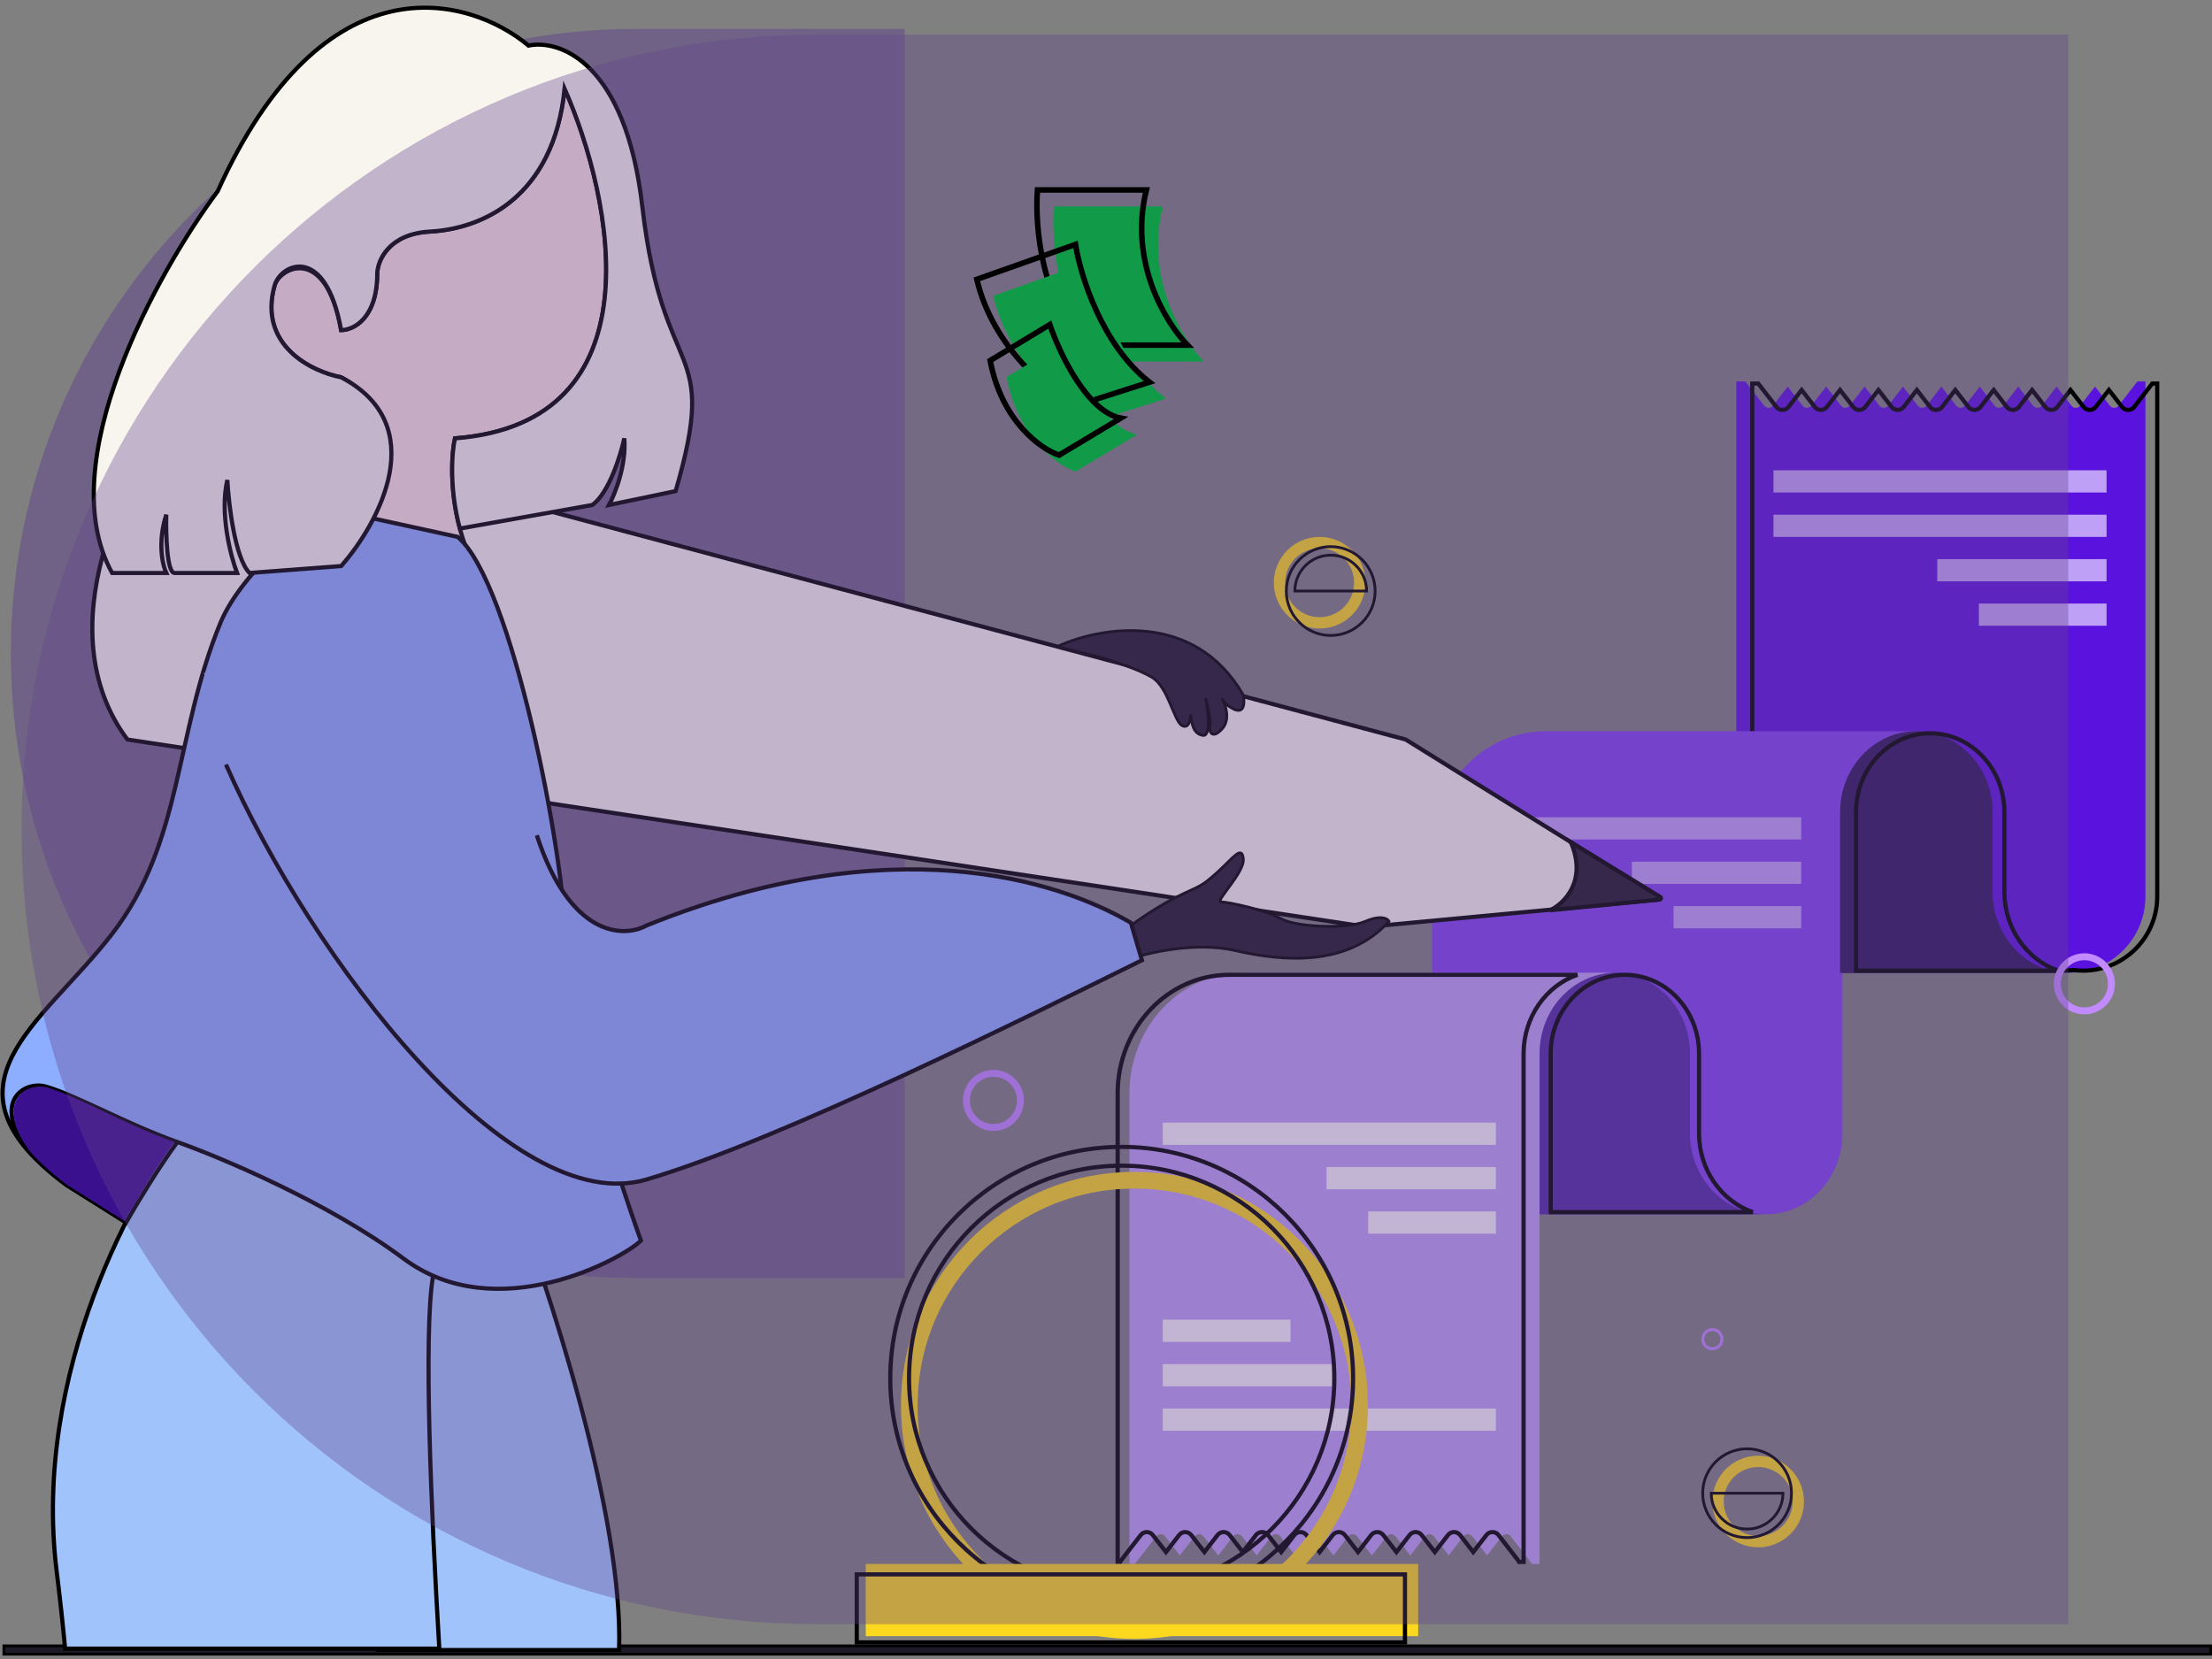
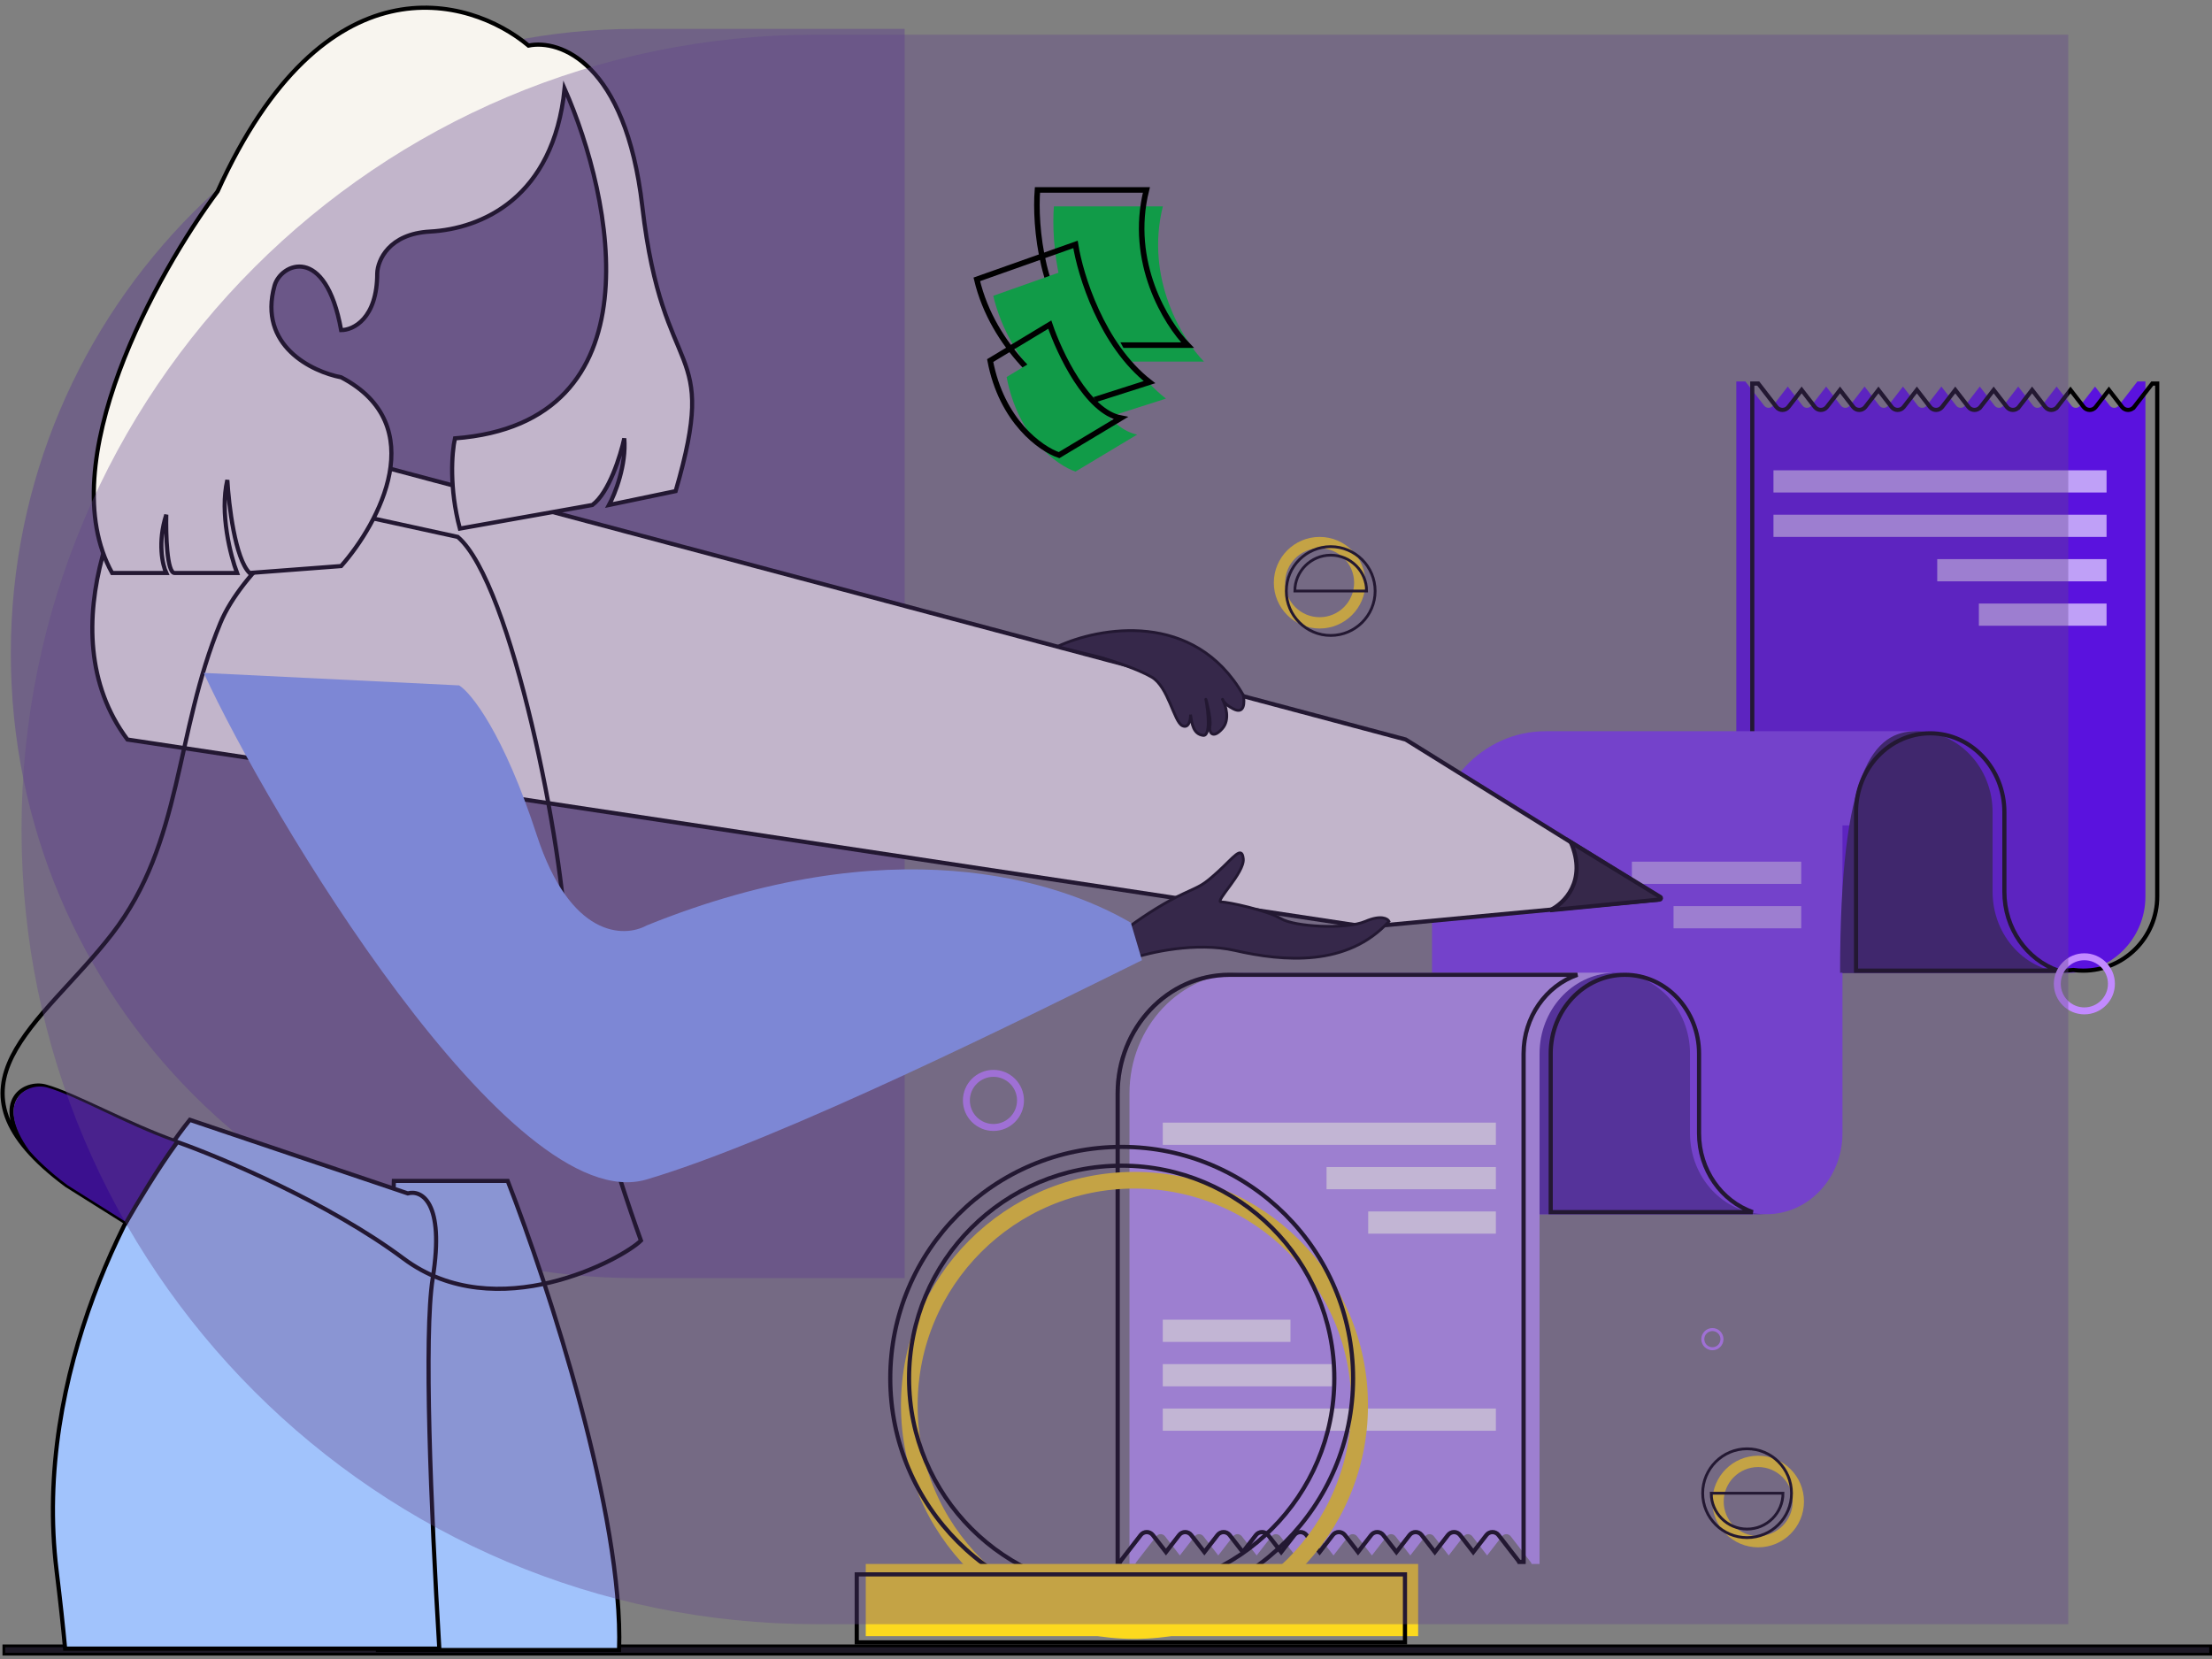
<svg xmlns="http://www.w3.org/2000/svg" width="348" height="261" viewBox="0 0 348 261" fill="none">
  <rect x="0" y="0" width="348" height="261" fill="#808080" stroke="none" />
  <path d="M142.32 4.55L142.32 201.068L99.961 201.068C45.694 201.068 1.702 157.076 1.702 102.809C1.702 48.542 45.694 4.55 99.961 4.55L142.32 4.55Z" fill="#61458D" fill-opacity="0.5" style="mix-blend-mode:hard-light" />
  <rect x="0.61" y="258.931" width="347.179" height="1.31" fill="#1D1926" stroke="black" stroke-width="0.437" />
  <path d="M331.928 63.825C332.278 64.276 332.959 64.276 333.309 63.825L336.261 60.015H337.524V141.054C337.524 147.67 332.161 153.033 325.546 153.033C325.02 153.033 324.502 152.999 323.994 152.933C323.418 152.999 322.833 153.033 322.24 153.033H273.162V60.015H274.593L277.545 63.825C277.894 64.276 278.576 64.276 278.925 63.825L281.256 60.816L283.587 63.825C283.937 64.276 284.618 64.276 284.968 63.825L287.299 60.816L289.63 63.825C289.98 64.276 290.661 64.276 291.011 63.825L293.342 60.816L295.673 63.825C296.022 64.276 296.704 64.276 297.053 63.825L299.384 60.816L301.715 63.825C302.065 64.276 302.746 64.276 303.096 63.825L305.427 60.816L307.758 63.825C308.107 64.276 308.789 64.276 309.138 63.825L311.469 60.816L313.8 63.825C314.15 64.276 314.832 64.276 315.181 63.825L317.512 60.816L319.843 63.825C320.192 64.276 320.874 64.276 321.224 63.825L323.555 60.816L325.885 63.825C326.235 64.276 326.917 64.276 327.266 63.825L329.597 60.816L331.928 63.825Z" fill="#5A12DE" />
  <path d="M325.739 61.351L323.667 64.025L323.408 63.825L323.667 64.025C323.186 64.646 322.249 64.646 321.768 64.025L319.697 61.351L317.625 64.025L317.366 63.825L317.625 64.025C317.144 64.646 316.207 64.646 315.726 64.025L313.654 61.351L311.582 64.025L311.323 63.825L311.582 64.025C311.101 64.646 310.164 64.646 309.683 64.025L307.611 61.351L305.539 64.025C305.058 64.646 304.121 64.646 303.641 64.025L301.569 61.351L299.497 64.025C299.016 64.646 298.079 64.646 297.598 64.025L295.526 61.351L293.454 64.025C292.973 64.646 292.036 64.646 291.556 64.025L289.483 61.351L287.411 64.025C286.931 64.646 285.993 64.646 285.513 64.025L283.441 61.351L281.369 64.025C280.888 64.646 279.951 64.646 279.47 64.025L276.617 60.342H275.674V152.705H324.424C325.005 152.705 325.578 152.672 326.142 152.608L326.181 152.603L326.221 152.608C326.715 152.672 327.219 152.705 327.73 152.705C334.165 152.705 339.381 147.489 339.381 141.054V60.342H338.606L335.752 64.025L335.494 63.825L335.752 64.025C335.272 64.646 334.335 64.646 333.854 64.025L331.782 61.351L329.71 64.025C329.229 64.646 328.292 64.646 327.811 64.025L325.739 61.351Z" stroke="black" stroke-width="0.655" />
  <path d="M301.278 115.039H243.129C233.278 115.039 225.292 123.544 225.292 134.036V191.026H277.02C277.171 191.026 277.321 191.023 277.471 191.017C277.617 191.023 277.764 191.026 277.912 191.026C284.512 191.026 289.863 185.327 289.863 178.298V129.856H301.278V115.039Z" fill="#7F42F0" />
  <path d="M277.696 191.023V191.024H241.887V165.759C241.887 158.73 247.257 153.031 253.883 153.031C260.508 153.031 265.879 158.73 265.879 165.759V178.297C265.879 185.263 271.153 190.922 277.696 191.023Z" fill="#4F2AA2" />
  <path d="M243.962 190.697H275.756C270.836 188.977 267.3 184.064 267.3 178.297V165.759C267.3 158.892 262.057 153.359 255.631 153.359C249.204 153.359 243.962 158.892 243.962 165.759V190.697Z" stroke="black" stroke-width="0.655" />
-   <path d="M325.299 153.031V153.032H289.489V127.767C289.489 120.737 294.86 115.039 301.485 115.039C308.111 115.039 313.482 120.737 313.482 127.767V140.305C313.482 147.27 318.756 152.929 325.299 153.031Z" fill="#2D185C" />
+   <path d="M325.299 153.031V153.032H289.489C289.489 120.737 294.86 115.039 301.485 115.039C308.111 115.039 313.482 120.737 313.482 127.767V140.305C313.482 147.27 318.756 152.929 325.299 153.031Z" fill="#2D185C" />
  <path d="M291.999 152.705H323.793C318.873 150.985 315.337 146.072 315.337 140.305V127.767C315.337 120.9 310.094 115.367 303.668 115.367C297.242 115.367 291.999 120.9 291.999 127.767V152.705Z" stroke="black" stroke-width="0.655" />
  <path d="M253.679 153.044V153.031H195.614C185.716 153.031 177.692 161.53 177.692 172.014V246.049H178.626C178.655 245.94 178.706 245.832 178.783 245.733L181.908 241.7C182.258 241.249 182.939 241.249 183.289 241.7L185.62 244.708L187.95 241.7C188.3 241.249 188.982 241.249 189.331 241.7L191.662 244.708L193.993 241.7C194.343 241.249 195.024 241.249 195.374 241.7L197.705 244.708L200.036 241.7C200.385 241.249 201.067 241.249 201.417 241.7L203.747 244.708L206.078 241.7C206.428 241.249 207.109 241.249 207.459 241.7L209.79 244.708L212.121 241.7C212.471 241.249 213.152 241.249 213.502 241.7L215.833 244.708L218.164 241.7C218.513 241.249 219.195 241.249 219.545 241.7L221.875 244.708L224.206 241.7C224.556 241.249 225.237 241.249 225.587 241.7L227.918 244.708L230.249 241.7C230.598 241.249 231.28 241.249 231.63 241.7L233.96 244.708L236.291 241.7C236.641 241.249 237.323 241.249 237.672 241.7L240.797 245.733C240.874 245.832 240.925 245.94 240.954 246.049H242.209V165.75C242.209 158.916 247.297 153.342 253.679 153.044Z" fill="#BFA1F7" />
  <path d="M175.835 172.014V245.722H176.219C176.253 245.656 176.293 245.593 176.34 245.532L179.464 241.499C179.945 240.879 180.882 240.879 181.363 241.499L183.435 244.173L185.507 241.499C185.988 240.879 186.925 240.879 187.406 241.499L189.478 244.174L191.55 241.499C192.03 240.879 192.968 240.879 193.448 241.499L195.52 244.174L197.592 241.499C198.073 240.879 199.01 240.879 199.491 241.499L201.563 244.173L203.635 241.499C204.116 240.879 205.053 240.879 205.533 241.499L207.605 244.174L209.677 241.499C210.158 240.879 211.095 240.879 211.576 241.499L213.648 244.174L215.72 241.499C216.201 240.879 217.138 240.879 217.619 241.499L219.691 244.173L221.763 241.499C222.243 240.879 223.181 240.879 223.661 241.499L225.733 244.174L227.805 241.499C228.286 240.879 229.223 240.879 229.704 241.499L231.776 244.174L233.848 241.499C234.329 240.879 235.266 240.879 235.747 241.499L238.871 245.532C238.918 245.593 238.958 245.656 238.992 245.722H239.697V165.75C239.697 159.987 243.236 155.078 248.16 153.359H193.429C183.73 153.359 175.835 161.693 175.835 172.014Z" stroke="black" stroke-width="0.655" />
  <path d="M175.835 172.014V245.722H176.219C176.253 245.656 176.293 245.593 176.34 245.532L179.464 241.499C179.945 240.879 180.882 240.879 181.363 241.499L183.435 244.173L185.507 241.499C185.988 240.879 186.925 240.879 187.406 241.499L189.478 244.174L191.55 241.499C192.03 240.879 192.968 240.879 193.448 241.499L195.52 244.174L197.592 241.499C198.073 240.879 199.01 240.879 199.491 241.499L201.563 244.173L203.635 241.499C204.116 240.879 205.053 240.879 205.533 241.499L207.605 244.174L209.677 241.499C210.158 240.879 211.095 240.879 211.576 241.499L213.648 244.174L215.72 241.499C216.201 240.879 217.138 240.879 217.619 241.499L219.691 244.173L221.763 241.499C222.243 240.879 223.181 240.879 223.661 241.499L225.733 244.174L227.805 241.499C228.286 240.879 229.223 240.879 229.704 241.499L231.776 244.174L233.848 241.499C234.329 240.879 235.266 240.879 235.747 241.499L238.871 245.532C238.918 245.593 238.958 245.656 238.992 245.722H239.697V165.75C239.697 159.987 243.236 155.078 248.16 153.359H193.429C183.73 153.359 175.835 161.693 175.835 172.014Z" stroke="black" stroke-opacity="0.2" stroke-width="0.655" />
  <rect width="52.404" height="3.494" transform="matrix(-1 0 0 1 331.412 73.988)" fill="#BFA0F7" />
  <rect width="52.404" height="3.494" transform="matrix(-1 0 0 1 331.412 80.975)" fill="#BFA0F7" />
  <rect width="26.639" height="3.494" transform="matrix(-1 0 0 1 331.412 87.963)" fill="#BFA0F7" />
  <rect width="20.088" height="3.494" transform="matrix(-1 0 0 1 331.412 94.95)" fill="#BFA0F7" />
-   <rect width="52.404" height="3.494" transform="matrix(-1 0 0 1 283.375 128.577)" fill="#BFA0F7" />
  <rect width="26.639" height="3.494" transform="matrix(-1 0 0 1 283.375 135.563)" fill="#BFA0F7" />
  <rect width="20.088" height="3.494" transform="matrix(-1 0 0 1 283.375 142.552)" fill="#BFA0F7" />
  <rect width="52.404" height="3.494" transform="matrix(-1 0 0 1 235.337 176.616)" fill="#F9F6FE" />
  <rect width="26.639" height="3.494" transform="matrix(-1 0 0 1 235.337 183.603)" fill="#F9F6FE" />
  <rect width="20.088" height="3.494" transform="matrix(-1 0 0 1 235.337 190.591)" fill="#F9F6FE" />
  <rect width="52.404" height="3.494" transform="matrix(1 0 0 -1 182.933 225.088)" fill="#F9F6FE" />
  <rect width="26.639" height="3.494" transform="matrix(1 0 0 -1 182.933 218.102)" fill="#F9F6FE" />
  <rect width="20.088" height="3.494" transform="matrix(1 0 0 -1 182.933 211.113)" fill="#F9F6FE" />
  <path d="M214.813 118.967C215.776 118.967 216.56 118.184 216.56 117.22C216.56 116.257 215.776 115.474 214.813 115.474C213.85 115.474 213.066 116.257 213.066 117.22C213.066 118.184 213.85 118.967 214.813 118.967ZM214.813 115.95C215.514 115.95 216.083 116.519 216.083 117.22C216.083 117.92 215.514 118.49 214.813 118.49C214.113 118.49 213.543 117.92 213.543 117.22C213.542 116.519 214.113 115.95 214.813 115.95Z" fill="#C28AFF" />
  <path d="M327.919 159.583C330.568 159.583 332.724 157.427 332.724 154.778C332.724 152.129 330.568 149.976 327.919 149.976C325.269 149.976 323.116 152.131 323.116 154.778C323.114 157.427 325.269 159.583 327.919 159.583ZM327.919 151.067C329.965 151.067 331.63 152.732 331.63 154.778C331.63 156.824 329.965 158.489 327.919 158.489C325.873 158.489 324.208 156.824 324.208 154.778C324.208 152.732 325.873 151.067 327.919 151.067Z" fill="#C28AFF" />
  <path d="M207.609 98.88C211.583 98.88 214.814 95.648 214.814 91.674C214.814 87.701 211.583 84.469 207.609 84.469C203.635 84.469 200.403 87.701 200.403 91.674C200.403 95.648 203.635 98.88 207.609 98.88ZM207.609 86.249C210.601 86.249 213.034 88.682 213.034 91.674C213.034 94.667 210.601 97.1 207.609 97.1C204.616 97.1 202.183 94.667 202.183 91.674C202.179 88.682 204.616 86.249 207.609 86.249Z" fill="#FCD91E" />
  <path d="M209.354 99.972C213.207 99.972 216.341 96.838 216.341 92.985C216.341 89.132 213.207 85.998 209.354 85.998C205.501 85.998 202.367 89.132 202.367 92.985C202.367 96.838 205.501 99.972 209.354 99.972ZM209.354 87.341C212.467 87.341 214.998 89.872 214.998 92.985H203.928L203.71 92.985C203.71 92.985 203.71 92.985 203.71 92.985C203.706 89.871 206.241 87.341 209.354 87.341Z" stroke="black" stroke-width="0.437" />
  <path d="M269.4 208.933C268.437 208.933 267.653 209.717 267.653 210.68C267.653 211.643 268.437 212.427 269.4 212.427C270.363 212.427 271.147 211.643 271.147 210.68C271.147 209.717 270.363 208.933 269.4 208.933ZM269.4 211.951C268.699 211.951 268.129 211.381 268.129 210.68C268.129 209.98 268.699 209.41 269.4 209.41C270.1 209.41 270.67 209.98 270.67 210.68C270.671 211.381 270.1 211.951 269.4 211.951Z" fill="#C28AFF" />
  <path d="M156.293 168.316C153.644 168.316 151.488 170.472 151.488 173.121C151.488 175.771 153.644 177.924 156.293 177.924C158.942 177.924 161.096 175.768 161.096 173.121C161.098 170.472 158.942 168.316 156.293 168.316ZM156.293 176.832C154.247 176.832 152.582 175.167 152.582 173.121C152.582 171.075 154.247 169.41 156.293 169.41C158.339 169.41 160.004 171.075 160.004 173.121C160.004 175.167 158.339 176.832 156.293 176.832Z" fill="#C28AFF" />
  <path d="M276.603 229.02C272.629 229.02 269.397 232.252 269.397 236.226C269.397 240.2 272.629 243.432 276.603 243.432C280.577 243.432 283.809 240.2 283.809 236.226C283.809 232.252 280.577 229.02 276.603 229.02ZM276.603 241.652C273.611 241.652 271.178 239.219 271.178 236.226C271.178 233.233 273.611 230.801 276.603 230.801C279.596 230.801 282.029 233.233 282.029 236.226C282.033 239.219 279.596 241.652 276.603 241.652Z" fill="#FCD91E" />
  <path d="M274.859 227.928C271.006 227.928 267.872 231.062 267.872 234.915C267.872 238.769 271.006 241.903 274.859 241.903C278.712 241.903 281.846 238.769 281.846 234.915C281.846 231.062 278.712 227.928 274.859 227.928ZM274.859 240.559C271.746 240.559 269.215 238.029 269.215 234.915H280.284L280.503 234.915C280.503 234.915 280.503 234.915 280.503 234.915C280.507 238.029 277.972 240.559 274.859 240.559Z" stroke="black" stroke-width="0.437" />
  <path d="M215.035 145.824L20.047 116.346C7.12 99.053 19.901 73.913 27.908 64.815L221.149 116.346L261.544 141.457L215.035 145.824Z" fill="#F8F5EF" />
  <path d="M215.035 145.824L20.047 116.346C7.12 99.053 19.901 73.913 27.908 64.815L221.149 116.346L260.994 141.115C261.171 141.225 261.107 141.498 260.899 141.518L215.035 145.824Z" stroke="black" stroke-width="0.655" />
  <path d="M247.134 132.504C249.754 138.618 246.042 142.184 243.858 143.203L261.114 141.52C261.323 141.499 261.386 141.225 261.207 141.116L247.134 132.504Z" fill="#1D1926" stroke="black" stroke-width="0.655" />
  <circle cx="178.48" cy="221.104" r="35.425" stroke="#FCD91E" stroke-width="2.62" />
  <circle cx="176.467" cy="216.838" r="36.407" stroke="black" stroke-width="0.655" />
  <circle cx="176.469" cy="216.84" r="33.454" stroke="black" stroke-width="0.655" />
  <rect x="136.205" y="246.048" width="86.904" height="11.354" fill="#FCD91E" />
  <rect x="134.787" y="247.686" width="86.249" height="10.699" stroke="black" stroke-width="0.655" />
  <path d="M79.872 185.787H61.967L59.469 259.59H97.397C98.094 238.519 86.356 202.43 79.872 185.787Z" fill="#A1C3FC" stroke="black" stroke-width="0.655" />
  <path d="M8.907 247.141C5.064 215.873 21.281 186.803 29.869 176.177L64.15 187.749C66.261 187.167 70.002 189.016 68.081 201.069C66.657 210.003 67.784 237.243 69.114 259.369H10.245C9.92 255.865 9.482 251.814 8.907 247.141Z" fill="#A1C3FC" stroke="black" stroke-width="0.655" />
-   <path d="M71.576 68.965C103.717 66.52 96.468 31.263 88.825 13.94C87.079 31.19 75.724 35.994 67.645 36.431C61.182 36.78 59.42 40.943 59.348 42.981C59.348 50.143 55.563 51.934 53.67 51.934C51.225 38.309 43.978 42.108 43.19 44.946C40.569 54.379 49.085 58.484 53.67 59.358C65.549 65.821 57.164 76.462 51.487 80.975C65.636 88.311 71.939 87.525 73.322 86.215C70.527 78.704 70.993 71.585 71.576 68.965Z" fill="#FFE6E6" stroke="black" stroke-width="0.655" />
  <path d="M194.289 149.536C188.175 148.138 180.824 149.827 177.913 150.846L176.821 147.571C176.384 147.498 175.991 147.003 177.913 145.605C180.314 143.859 183.371 141.893 186.21 140.583C189.049 139.273 189.267 139.273 191.669 137.09C194.071 134.906 195.381 132.941 195.599 135.125C195.817 137.308 191.014 141.893 192.105 141.893C193.197 141.893 199.311 143.204 201.495 144.514C203.678 145.824 211.757 146.261 214.814 144.95C217.26 143.902 218.308 144.514 218.526 144.95C211.975 152.156 201.931 151.283 194.289 149.536Z" fill="#1D1926" stroke="black" stroke-width="0.437" />
  <path d="M195.6 109.362C187.914 95.911 172.891 98.662 166.341 101.719L173.328 103.466C175.075 103.976 179.093 105.3 181.189 106.523C183.809 108.051 184.682 113.51 185.992 114.165C187.041 114.689 187.303 113.219 187.303 112.419C187.521 113.947 187.739 115.475 189.268 115.694C190.491 115.868 190.068 111.982 189.704 110.017C189.704 109.798 190.578 113.074 190.36 114.165C190.141 115.257 190.796 116.349 192.325 114.602C193.547 113.205 192.834 110.963 192.325 110.017C192.325 109.798 192.325 110.672 194.072 111.545C195.818 112.419 195.818 110.453 195.6 109.362Z" fill="#1D1926" stroke="black" stroke-width="0.437" />
-   <path d="M34.673 98.005C38.006 89.926 49.303 80.391 53.015 80.318L72.012 84.467C80.527 91.673 88.825 134.251 89.043 148.662C89.218 160.191 96.977 184.472 100.834 195.171C97.996 198.01 78.126 208.928 63.496 198.01C51.792 189.276 34.892 182.143 27.904 179.668C24.935 183.686 21.281 189.785 19.826 192.333L10.436 186.437C7.854 184.521 5.843 182.698 4.323 180.949C-6.628 168.352 7.864 159.57 17.642 146.916C28.778 132.504 27.468 115.473 34.673 98.005Z" fill="#8DADFF" />
  <path d="M27.904 179.668C24.935 183.686 21.281 189.785 19.826 192.333L10.436 186.437C-10.744 170.716 6.506 161.327 17.642 146.916C28.778 132.504 27.468 115.473 34.673 98.005C38.006 89.926 49.303 80.391 53.015 80.318L72.012 84.467C80.527 91.673 88.825 134.251 89.043 148.662C89.218 160.191 96.977 184.472 100.834 195.171C97.996 198.01 78.126 208.928 63.496 198.01C51.792 189.276 34.892 182.143 27.904 179.668ZM27.904 179.668C19.826 176.807 11.869 172.247 7.161 170.934C3.959 170.041 -1.355 173.088 4.323 180.949" stroke="black" stroke-width="0.655" />
  <path d="M19.606 192.116L10.649 186.48C9.427 185.593 6.508 183.261 4.61 181.03C-0.997 173.224 4.251 170.198 7.414 171.085C12.064 172.389 19.486 176.828 27.466 179.67C24.533 183.659 21.044 189.586 19.606 192.116Z" fill="#3B108F" />
  <path d="M101.708 185.564C80.397 191.852 42.025 127.628 32.054 105.865L72.231 107.83C74.123 108.995 79.218 115.342 84.458 131.412C89.699 147.483 98.141 147.57 101.708 145.605C140.138 130.059 166.34 138.4 177.913 145.169L179.66 151.064C162.41 159.58 123.019 179.275 101.708 185.564Z" fill="#8DADFF" />
-   <path d="M35.545 120.277C49.083 151.065 80.394 191.853 101.706 185.565C123.017 179.276 162.407 159.581 179.657 151.065L177.91 145.169C166.338 138.401 140.135 130.06 101.706 145.606C98.139 147.571 89.696 147.484 84.456 131.413" stroke="black" stroke-width="0.655" />
  <path d="M71.575 68.965C103.716 66.52 96.467 31.263 88.825 13.941C87.078 31.19 75.724 35.994 67.644 36.431C61.181 36.78 59.42 40.943 59.347 42.981C59.347 50.143 55.562 51.934 53.67 51.934C51.224 38.309 44.16 41.453 43.189 44.947C40.569 54.379 49.084 58.484 53.67 59.358C67.994 66.869 59.638 82.285 53.67 89.054L39.259 90.145C36.988 87.874 35.983 79.446 35.765 75.516C34.542 80.756 36.275 87.452 37.293 90.145H27.468C26.245 90.145 26.085 84.031 26.157 80.975C24.76 85.342 25.575 88.908 26.157 90.145H17.642C8.034 72.852 24.702 42.909 34.237 30.099C51.006 -6.934 73.831 -0.616 83.147 7.172C88.024 6.153 98.432 9.792 101.052 32.501C104.327 60.886 113.28 53.244 106.293 77.263L95.812 79.446C96.758 77.699 98.563 73.158 98.214 68.965C97.631 71.658 95.812 77.525 93.192 79.446L72.348 83.158C70.657 76.836 71.072 71.226 71.575 68.965Z" fill="#F8F5EF" stroke="black" stroke-width="0.655" />
  <g style="mix-blend-mode:overlay">
    <path d="M325.389 5.453L325.389 255.521L128.422 255.521C59.368 255.521 3.389 199.541 3.389 130.487C3.389 61.433 59.368 5.453 128.422 5.453L325.389 5.453Z" fill="#61458D" fill-opacity="0.36" style="mix-blend-mode:hard-light" />
  </g>
  <path d="M182.946 32.468C180.1 43.853 186.073 53.492 189.415 56.888H173.728C166.353 50.548 165.372 37.966 165.803 32.468H182.946Z" fill="#119B48" />
  <path d="M180.357 29.879C177.511 41.264 183.484 50.903 186.826 54.299H171.139C163.764 47.96 162.783 35.377 163.215 29.879H180.357Z" stroke="black" stroke-width="0.873" />
  <path d="M183.431 62.71C175.927 56.888 172.541 45.837 171.787 41.039L156.261 46.538C158.849 57.406 167.69 64.327 171.787 66.43L183.431 62.71Z" fill="#119B48" />
  <path d="M180.844 60.121C173.34 54.299 169.954 43.248 169.2 38.45L153.674 43.949C156.262 54.817 165.103 61.738 169.2 63.841L180.844 60.121Z" stroke="black" stroke-width="0.873" />
  <path d="M178.904 68.369C173.6 67.334 169.255 58.127 167.745 53.652L158.365 59.313C160.177 68.887 166.344 73.221 169.201 74.191L178.904 68.369Z" fill="#119B48" />
  <path d="M176.316 65.782C171.012 64.747 166.667 55.54 165.157 51.065L155.778 56.726C157.589 66.3 163.756 70.634 166.613 71.604L176.316 65.782Z" stroke="black" stroke-width="0.873" />
</svg>